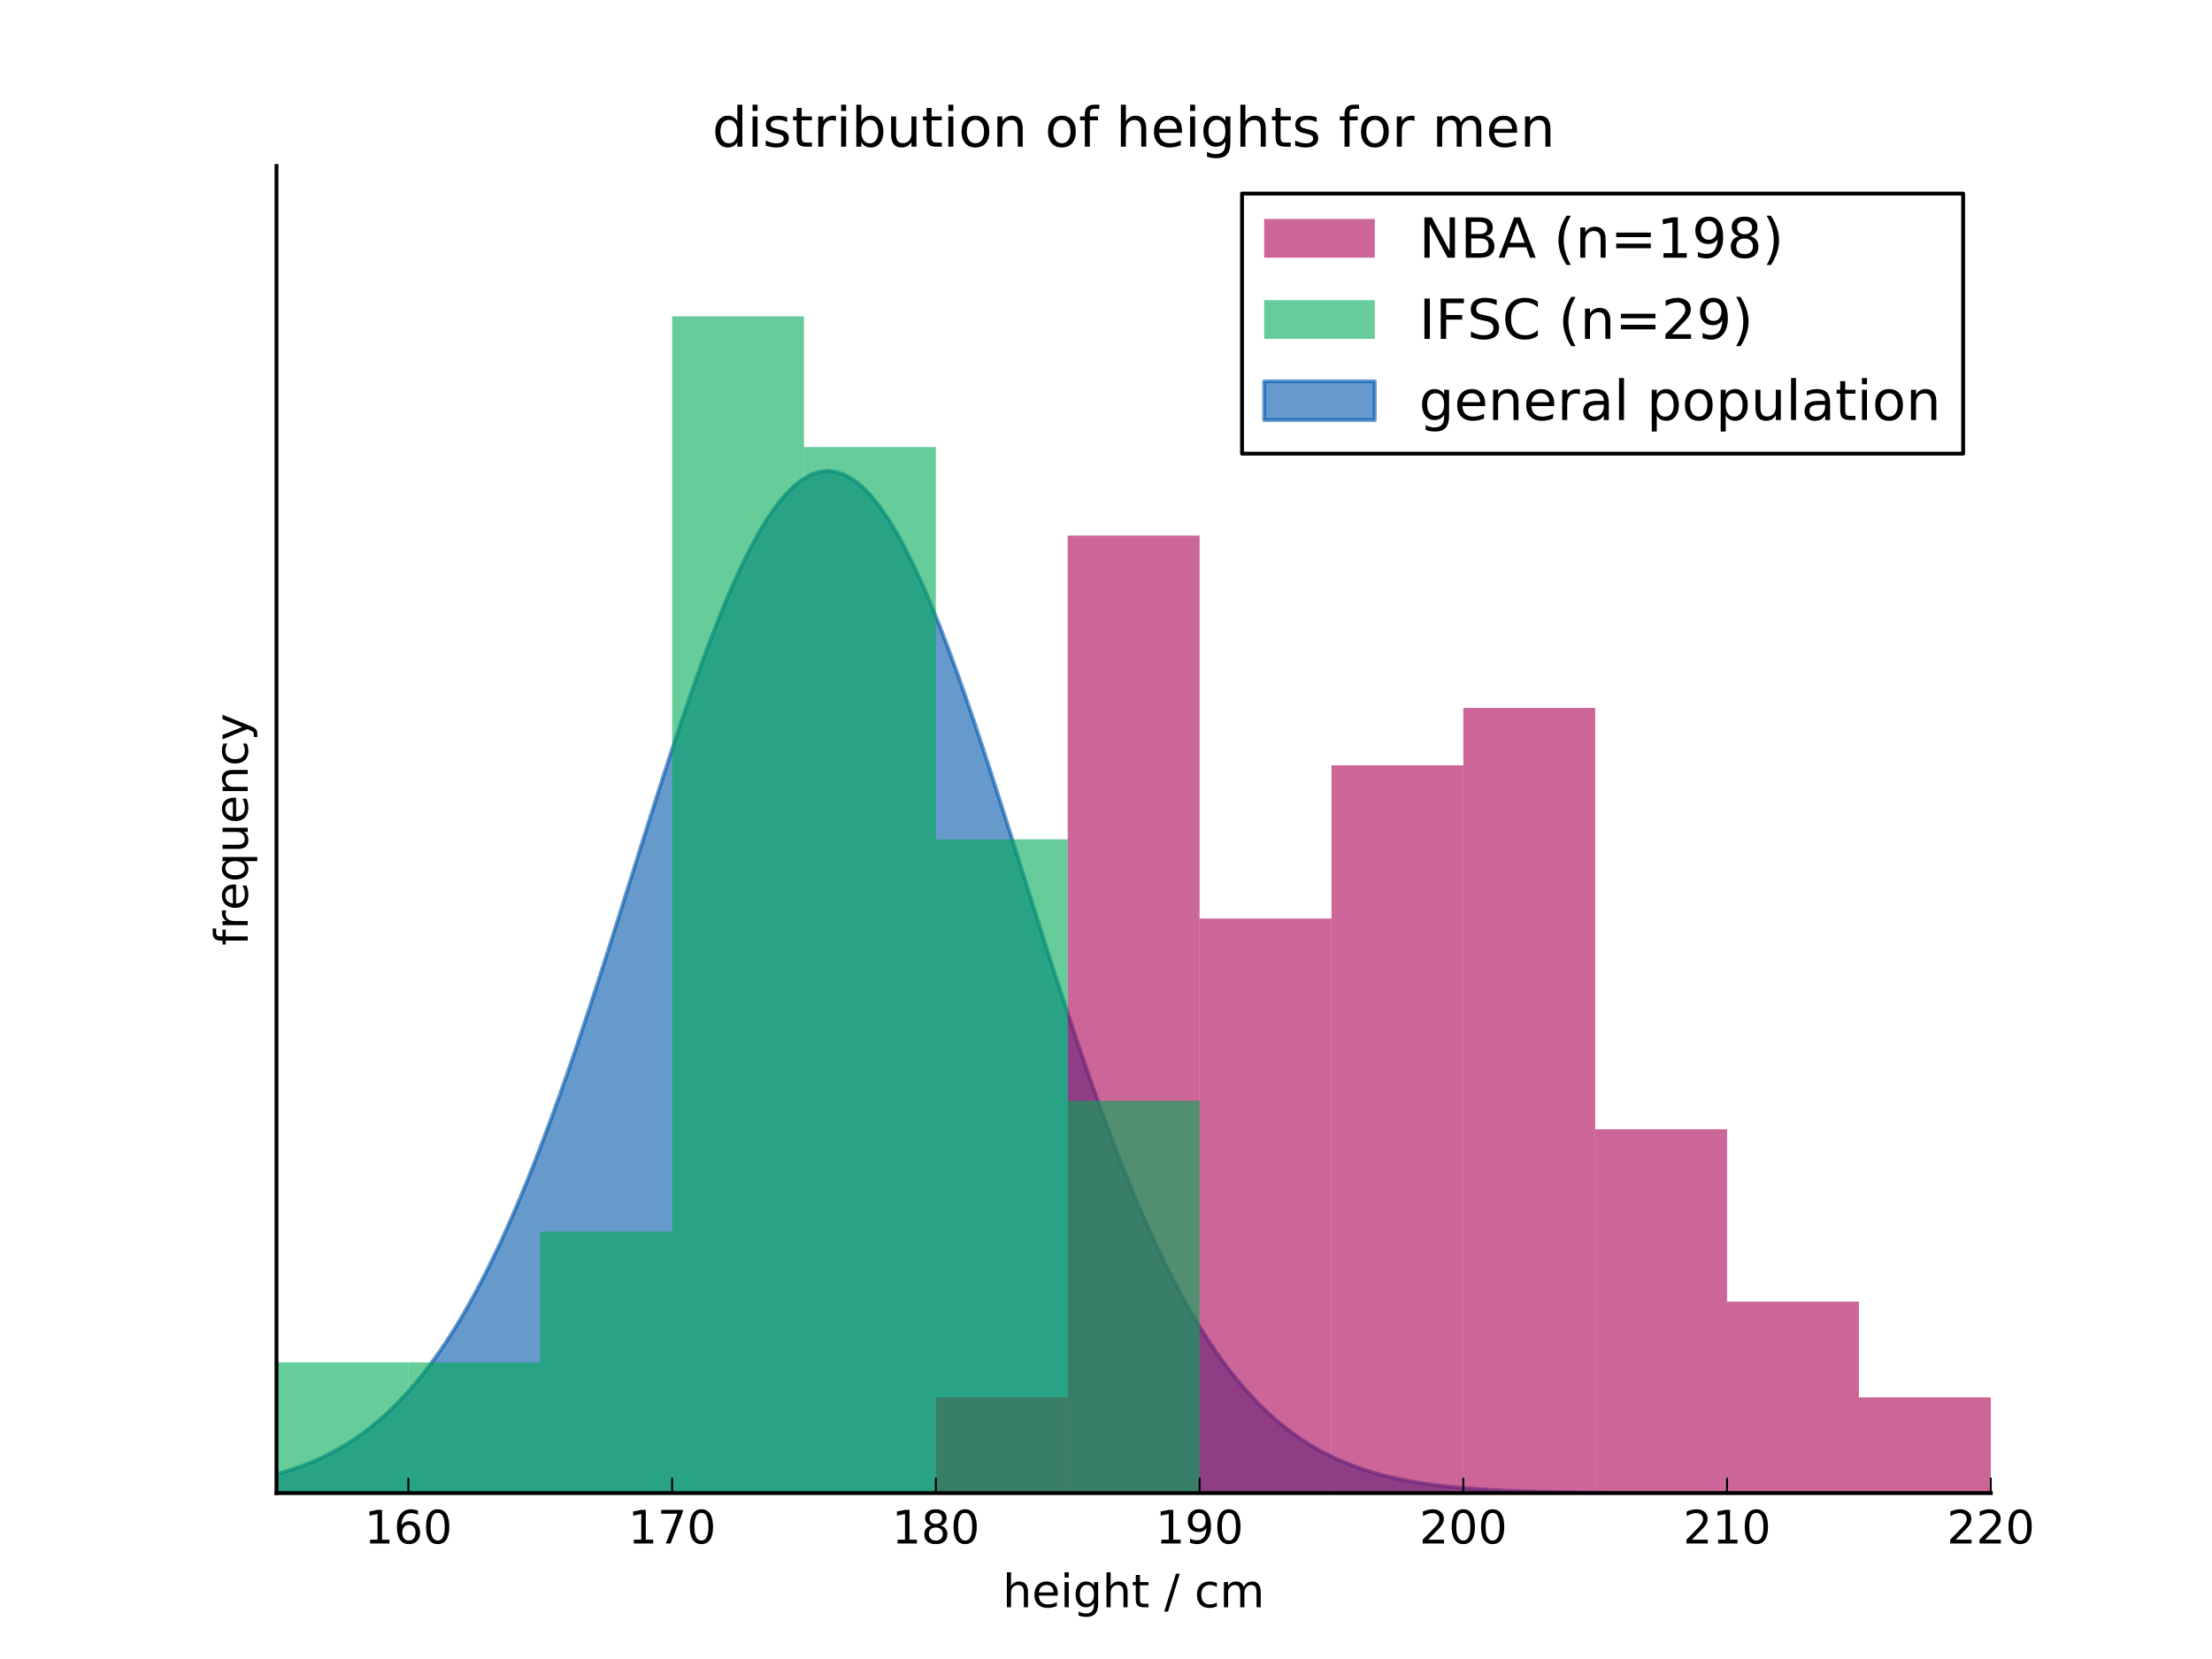
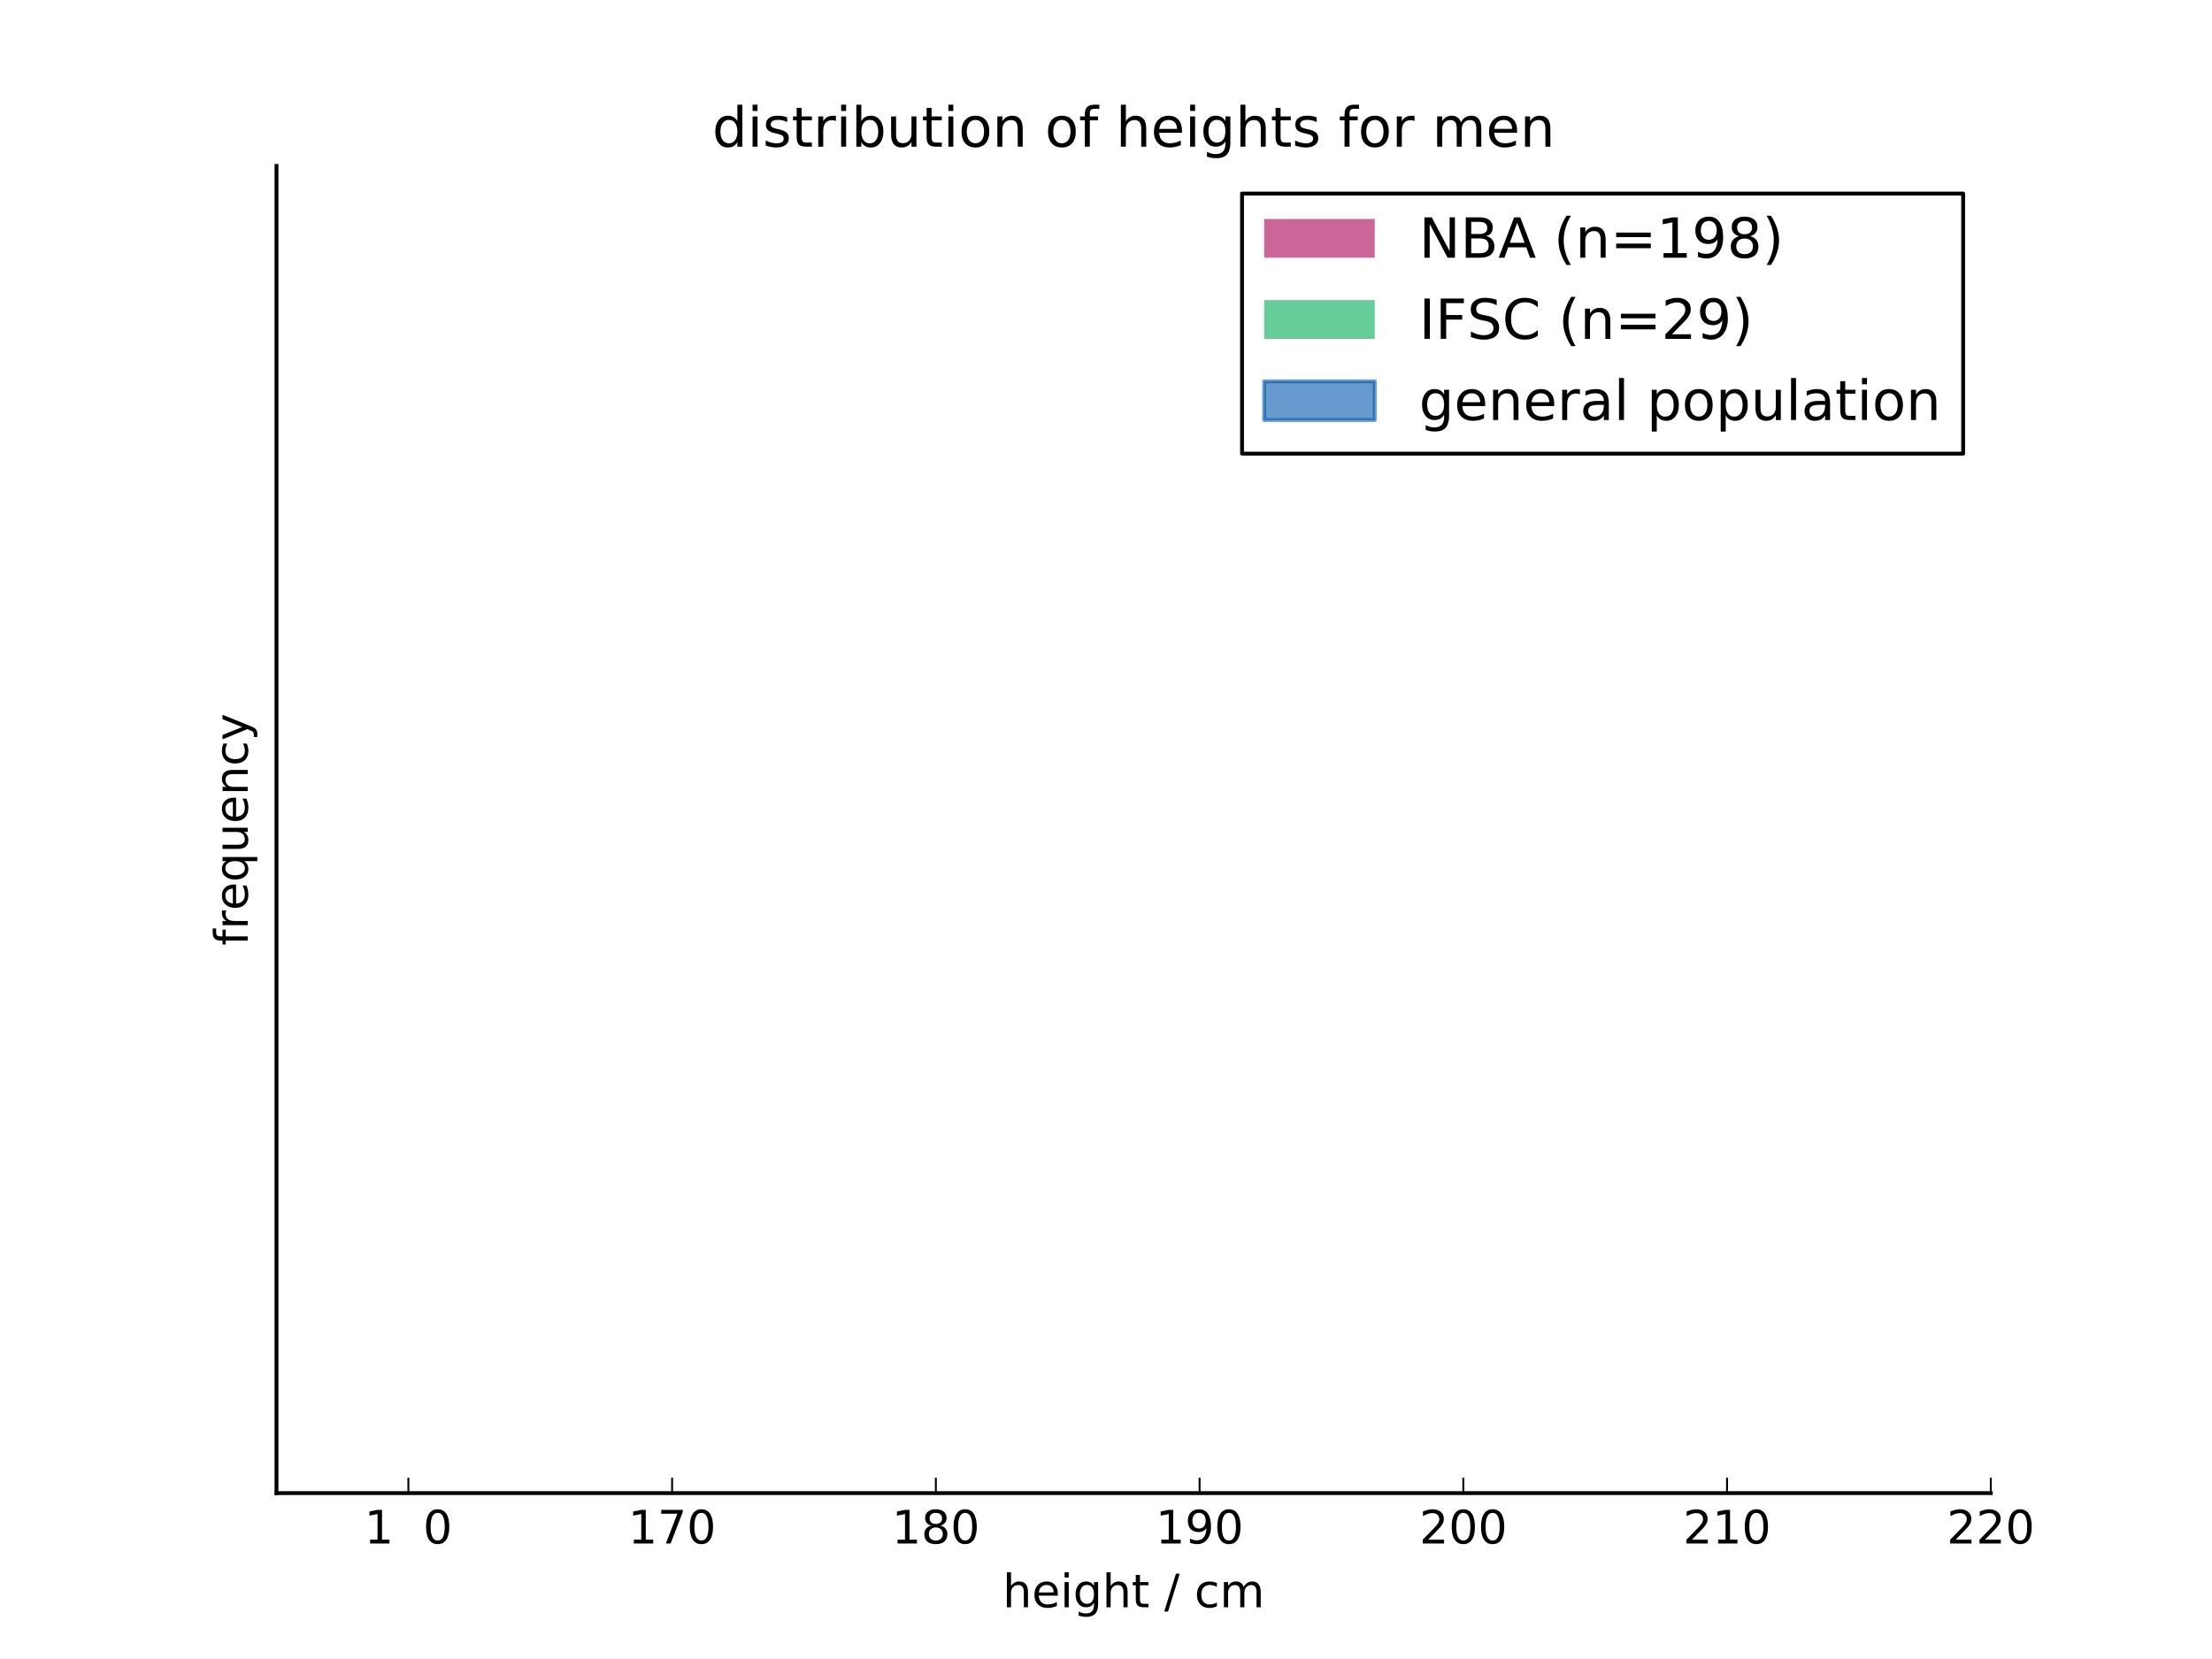
<svg xmlns="http://www.w3.org/2000/svg" xmlns:xlink="http://www.w3.org/1999/xlink" height="432pt" version="1.1" viewBox="0 0 576 432" width="576pt">
  <defs>
    <style type="text/css">
*{stroke-linecap:butt;stroke-linejoin:round;stroke-miterlimit:100000;}
  </style>
  </defs>
  <g id="figure_1">
    <g id="patch_1">
      <path d="M 0 432  L 576 432  L 576 0  L 0 0  z " style="fill:#ffffff;" />
    </g>
    <g id="axes_1">
      <g id="patch_2">
        <path d="M 72 388.8  L 518.4 388.8  L 518.4 43.2  L 72 43.2  z " style="fill:#ffffff;" />
      </g>
      <g id="PolyCollection_1">
        <defs>
          <path d="M 72 -43.2  L 72 -43.2  L 74.243 -43.2  L 76.486 -43.2  L 78.73 -43.2  L 80.973 -43.2  L 83.216 -43.2  L 85.459 -43.2  L 87.703 -43.2  L 89.946 -43.2  L 92.189 -43.2  L 94.432 -43.2  L 96.675 -43.2  L 98.919 -43.2  L 101.162 -43.2  L 103.405 -43.2  L 105.648 -43.2  L 107.891 -43.2  L 110.135 -43.2  L 112.378 -43.2  L 114.621 -43.2  L 116.864 -43.2  L 119.108 -43.2  L 121.351 -43.2  L 123.594 -43.2  L 125.837 -43.2  L 128.08 -43.2  L 130.324 -43.2  L 132.567 -43.2  L 134.81 -43.2  L 137.053 -43.2  L 139.296 -43.2  L 141.54 -43.2  L 143.783 -43.2  L 146.026 -43.2  L 148.269 -43.2  L 150.513 -43.2  L 152.756 -43.2  L 154.999 -43.2  L 157.242 -43.2  L 159.485 -43.2  L 161.729 -43.2  L 163.972 -43.2  L 166.215 -43.2  L 168.458 -43.2  L 170.702 -43.2  L 172.945 -43.2  L 175.188 -43.2  L 177.431 -43.2  L 179.674 -43.2  L 181.918 -43.2  L 184.161 -43.2  L 186.404 -43.2  L 188.647 -43.2  L 190.89 -43.2  L 193.134 -43.2  L 195.377 -43.2  L 197.62 -43.2  L 199.863 -43.2  L 202.107 -43.2  L 204.35 -43.2  L 206.593 -43.2  L 208.836 -43.2  L 211.079 -43.2  L 213.323 -43.2  L 215.566 -43.2  L 217.809 -43.2  L 220.052 -43.2  L 222.295 -43.2  L 224.539 -43.2  L 226.782 -43.2  L 229.025 -43.2  L 231.268 -43.2  L 233.512 -43.2  L 235.755 -43.2  L 237.998 -43.2  L 240.241 -43.2  L 242.484 -43.2  L 244.728 -43.2  L 246.971 -43.2  L 249.214 -43.2  L 251.457 -43.2  L 253.701 -43.2  L 255.944 -43.2  L 258.187 -43.2  L 260.43 -43.2  L 262.673 -43.2  L 264.917 -43.2  L 267.16 -43.2  L 269.403 -43.2  L 271.646 -43.2  L 273.889 -43.2  L 276.133 -43.2  L 278.376 -43.2  L 280.619 -43.2  L 282.862 -43.2  L 285.106 -43.2  L 287.349 -43.2  L 289.592 -43.2  L 291.835 -43.2  L 294.078 -43.2  L 296.322 -43.2  L 298.565 -43.2  L 300.808 -43.2  L 303.051 -43.2  L 305.294 -43.2  L 307.538 -43.2  L 309.781 -43.2  L 312.024 -43.2  L 314.267 -43.2  L 316.511 -43.2  L 318.754 -43.2  L 320.997 -43.2  L 323.24 -43.2  L 325.483 -43.2  L 327.727 -43.2  L 329.97 -43.2  L 332.213 -43.2  L 334.456 -43.2  L 336.699 -43.2  L 338.943 -43.2  L 341.186 -43.2  L 343.429 -43.2  L 345.672 -43.2  L 347.916 -43.2  L 350.159 -43.2  L 352.402 -43.2  L 354.645 -43.2  L 356.888 -43.2  L 359.132 -43.2  L 361.375 -43.2  L 363.618 -43.2  L 365.861 -43.2  L 368.105 -43.2  L 370.348 -43.2  L 372.591 -43.2  L 374.834 -43.2  L 377.077 -43.2  L 379.321 -43.2  L 381.564 -43.2  L 383.807 -43.2  L 386.05 -43.2  L 388.293 -43.2  L 390.537 -43.2  L 392.78 -43.2  L 395.023 -43.2  L 397.266 -43.2  L 399.51 -43.2  L 401.753 -43.2  L 403.996 -43.2  L 406.239 -43.2  L 408.482 -43.2  L 410.726 -43.2  L 412.969 -43.2  L 415.212 -43.2  L 417.455 -43.2  L 419.698 -43.2  L 421.942 -43.2  L 424.185 -43.2  L 426.428 -43.2  L 428.671 -43.2  L 430.915 -43.2  L 433.158 -43.2  L 435.401 -43.2  L 437.644 -43.2  L 439.887 -43.2  L 442.131 -43.2  L 444.374 -43.2  L 446.617 -43.2  L 448.86 -43.2  L 451.104 -43.2  L 453.347 -43.2  L 455.59 -43.2  L 457.833 -43.2  L 460.076 -43.2  L 462.32 -43.2  L 464.563 -43.2  L 466.806 -43.2  L 469.049 -43.2  L 471.292 -43.2  L 473.536 -43.2  L 475.779 -43.2  L 478.022 -43.2  L 480.265 -43.2  L 482.509 -43.2  L 484.752 -43.2  L 486.995 -43.2  L 489.238 -43.2  L 491.481 -43.2  L 493.725 -43.2  L 495.968 -43.2  L 498.211 -43.2  L 500.454 -43.2  L 502.697 -43.2  L 504.941 -43.2  L 507.184 -43.2  L 509.427 -43.2  L 511.67 -43.2  L 513.914 -43.2  L 516.157 -43.2  L 518.4 -43.2  L 518.4 -43.2  L 518.4 -43.2  L 516.157 -43.2  L 513.914 -43.2  L 511.67 -43.2  L 509.427 -43.2  L 507.184 -43.2  L 504.941 -43.2  L 502.697 -43.2  L 500.454 -43.2  L 498.211 -43.2  L 495.968 -43.2  L 493.725 -43.2  L 491.481 -43.2  L 489.238 -43.2  L 486.995 -43.2  L 484.752 -43.2  L 482.509 -43.2  L 480.265 -43.2  L 478.022 -43.2  L 475.779 -43.201  L 473.536 -43.201  L 471.292 -43.201  L 469.049 -43.201  L 466.806 -43.201  L 464.563 -43.202  L 462.32 -43.202  L 460.076 -43.202  L 457.833 -43.203  L 455.59 -43.204  L 453.347 -43.205  L 451.104 -43.206  L 448.86 -43.207  L 446.617 -43.209  L 444.374 -43.211  L 442.131 -43.213  L 439.887 -43.216  L 437.644 -43.219  L 435.401 -43.223  L 433.158 -43.228  L 430.915 -43.233  L 428.671 -43.24  L 426.428 -43.249  L 424.185 -43.258  L 421.942 -43.27  L 419.698 -43.283  L 417.455 -43.299  L 415.212 -43.318  L 412.969 -43.341  L 410.726 -43.367  L 408.482 -43.397  L 406.239 -43.433  L 403.996 -43.475  L 401.753 -43.523  L 399.51 -43.58  L 397.266 -43.645  L 395.023 -43.721  L 392.78 -43.808  L 390.537 -43.908  L 388.293 -44.024  L 386.05 -44.156  L 383.807 -44.308  L 381.564 -44.481  L 379.321 -44.678  L 377.077 -44.903  L 374.834 -45.157  L 372.591 -45.445  L 370.348 -45.771  L 368.105 -46.138  L 365.861 -46.551  L 363.618 -47.015  L 361.375 -47.534  L 359.132 -48.115  L 356.888 -48.762  L 354.645 -49.483  L 352.402 -50.283  L 350.159 -51.169  L 347.916 -52.149  L 345.672 -53.229  L 343.429 -54.418  L 341.186 -55.724  L 338.943 -57.155  L 336.699 -58.719  L 334.456 -60.424  L 332.213 -62.279  L 329.97 -64.294  L 327.727 -66.475  L 325.483 -68.832  L 323.24 -71.373  L 320.997 -74.106  L 318.754 -77.038  L 316.511 -80.175  L 314.267 -83.525  L 312.024 -87.093  L 309.781 -90.883  L 307.538 -94.9  L 305.294 -99.147  L 303.051 -103.624  L 300.808 -108.332  L 298.565 -113.271  L 296.322 -118.438  L 294.078 -123.828  L 291.835 -129.436  L 289.592 -135.254  L 287.349 -141.275  L 285.106 -147.485  L 282.862 -153.873  L 280.619 -160.423  L 278.376 -167.119  L 276.133 -173.944  L 273.889 -180.875  L 271.646 -187.891  L 269.403 -194.97  L 267.16 -202.084  L 264.917 -209.209  L 262.673 -216.315  L 260.43 -223.374  L 258.187 -230.356  L 255.944 -237.23  L 253.701 -243.965  L 251.457 -250.529  L 249.214 -256.892  L 246.971 -263.021  L 244.728 -268.885  L 242.484 -274.455  L 240.241 -279.701  L 237.998 -284.596  L 235.755 -289.112  L 233.512 -293.225  L 231.268 -296.912  L 229.025 -300.153  L 226.782 -302.928  L 224.539 -305.222  L 222.295 -307.022  L 220.052 -308.317  L 217.809 -309.101  L 215.566 -309.367  L 213.323 -309.115  L 211.079 -308.346  L 208.836 -307.065  L 206.593 -305.279  L 204.35 -302.998  L 202.107 -300.236  L 199.863 -297.008  L 197.62 -293.333  L 195.377 -289.232  L 193.134 -284.726  L 190.89 -279.842  L 188.647 -274.605  L 186.404 -269.043  L 184.161 -263.187  L 181.918 -257.065  L 179.674 -250.708  L 177.431 -244.149  L 175.188 -237.418  L 172.945 -230.548  L 170.702 -223.568  L 168.458 -216.511  L 166.215 -209.406  L 163.972 -202.282  L 161.729 -195.166  L 159.485 -188.087  L 157.242 -181.068  L 154.999 -174.134  L 152.756 -167.307  L 150.513 -160.607  L 148.269 -154.052  L 146.026 -147.659  L 143.783 -141.444  L 141.54 -135.419  L 139.296 -129.594  L 137.053 -123.98  L 134.81 -118.584  L 132.567 -113.411  L 130.324 -108.466  L 128.08 -103.751  L 125.837 -99.268  L 123.594 -95.015  L 121.351 -90.992  L 119.108 -87.195  L 116.864 -83.621  L 114.621 -80.265  L 112.378 -77.122  L 110.135 -74.185  L 107.891 -71.447  L 105.648 -68.9  L 103.405 -66.538  L 101.162 -64.352  L 98.919 -62.333  L 96.675 -60.473  L 94.432 -58.764  L 92.189 -57.196  L 89.946 -55.762  L 87.703 -54.453  L 85.459 -53.261  L 83.216 -52.177  L 80.973 -51.195  L 78.73 -50.306  L 76.486 -49.504  L 74.243 -48.781  L 72 -48.132  z " id="md09172ba80" style="stroke:#0055aa;stroke-opacity:0.6;" />
        </defs>
        <g clip-path="url(#p64879e3f34)">
          <use style="fill:#0055aa;fill-opacity:0.6;stroke:#0055aa;stroke-opacity:0.6;" x="0.0" xlink:href="#md09172ba80" y="432.0" />
        </g>
      </g>
      <g id="patch_3">
        <path clip-path="url(#p64879e3f34)" d="M 72 388.8  L 106.338 388.8  L 106.338 388.8  L 72 388.8  z " style="fill:#aa0055;opacity:0.6;" />
      </g>
      <g id="patch_4">
        <path clip-path="url(#p64879e3f34)" d="M 106.338 388.8  L 140.677 388.8  L 140.677 388.8  L 106.338 388.8  z " style="fill:#aa0055;opacity:0.6;" />
      </g>
      <g id="patch_5">
        <path clip-path="url(#p64879e3f34)" d="M 140.677 388.8  L 175.015 388.8  L 175.015 388.8  L 140.677 388.8  z " style="fill:#aa0055;opacity:0.6;" />
      </g>
      <g id="patch_6">
        <path clip-path="url(#p64879e3f34)" d="M 175.015 388.8  L 209.354 388.8  L 209.354 388.8  L 175.015 388.8  z " style="fill:#aa0055;opacity:0.6;" />
      </g>
      <g id="patch_7">
        <path clip-path="url(#p64879e3f34)" d="M 209.354 388.8  L 243.692 388.8  L 243.692 388.8  L 209.354 388.8  z " style="fill:#aa0055;opacity:0.6;" />
      </g>
      <g id="patch_8">
        <path clip-path="url(#p64879e3f34)" d="M 243.692 388.8  L 278.031 388.8  L 278.031 363.865  L 243.692 363.865  z " style="fill:#aa0055;opacity:0.6;" />
      </g>
      <g id="patch_9">
        <path clip-path="url(#p64879e3f34)" d="M 278.031 388.8  L 312.369 388.8  L 312.369 139.449  L 278.031 139.449  z " style="fill:#aa0055;opacity:0.6;" />
      </g>
      <g id="patch_10">
        <path clip-path="url(#p64879e3f34)" d="M 312.369 388.8  L 346.708 388.8  L 346.708 239.19  L 312.369 239.19  z " style="fill:#aa0055;opacity:0.6;" />
      </g>
      <g id="patch_11">
        <path clip-path="url(#p64879e3f34)" d="M 346.708 388.8  L 381.046 388.8  L 381.046 199.294  L 346.708 199.294  z " style="fill:#aa0055;opacity:0.6;" />
      </g>
      <g id="patch_12">
        <path clip-path="url(#p64879e3f34)" d="M 381.046 388.8  L 415.385 388.8  L 415.385 184.332  L 381.046 184.332  z " style="fill:#aa0055;opacity:0.6;" />
      </g>
      <g id="patch_13">
        <path clip-path="url(#p64879e3f34)" d="M 415.385 388.8  L 449.723 388.8  L 449.723 294.047  L 415.385 294.047  z " style="fill:#aa0055;opacity:0.6;" />
      </g>
      <g id="patch_14">
-         <path clip-path="url(#p64879e3f34)" d="M 449.723 388.8  L 484.062 388.8  L 484.062 338.93  L 449.723 338.93  z " style="fill:#aa0055;opacity:0.6;" />
-       </g>
+         </g>
      <g id="patch_15">
        <path clip-path="url(#p64879e3f34)" d="M 484.062 388.8  L 518.4 388.8  L 518.4 363.865  L 484.062 363.865  z " style="fill:#aa0055;opacity:0.6;" />
      </g>
      <g id="patch_16">
        <path clip-path="url(#p64879e3f34)" d="M 72 388.8  L 106.338 388.8  L 106.338 354.751  L 72 354.751  z " style="fill:#00aa55;opacity:0.6;" />
      </g>
      <g id="patch_17">
        <path clip-path="url(#p64879e3f34)" d="M 106.338 388.8  L 140.677 388.8  L 140.677 354.751  L 106.338 354.751  z " style="fill:#00aa55;opacity:0.6;" />
      </g>
      <g id="patch_18">
        <path clip-path="url(#p64879e3f34)" d="M 140.677 388.8  L 175.015 388.8  L 175.015 320.701  L 140.677 320.701  z " style="fill:#00aa55;opacity:0.6;" />
      </g>
      <g id="patch_19">
        <path clip-path="url(#p64879e3f34)" d="M 175.015 388.8  L 209.354 388.8  L 209.354 82.357  L 175.015 82.357  z " style="fill:#00aa55;opacity:0.6;" />
      </g>
      <g id="patch_20">
        <path clip-path="url(#p64879e3f34)" d="M 209.354 388.8  L 243.692 388.8  L 243.692 116.406  L 209.354 116.406  z " style="fill:#00aa55;opacity:0.6;" />
      </g>
      <g id="patch_21">
        <path clip-path="url(#p64879e3f34)" d="M 243.692 388.8  L 278.031 388.8  L 278.031 218.554  L 243.692 218.554  z " style="fill:#00aa55;opacity:0.6;" />
      </g>
      <g id="patch_22">
        <path clip-path="url(#p64879e3f34)" d="M 278.031 388.8  L 312.369 388.8  L 312.369 286.652  L 278.031 286.652  z " style="fill:#00aa55;opacity:0.6;" />
      </g>
      <g id="patch_23">
        <path clip-path="url(#p64879e3f34)" d="M 312.369 388.8  L 346.708 388.8  L 346.708 388.8  L 312.369 388.8  z " style="fill:#00aa55;opacity:0.6;" />
      </g>
      <g id="patch_24">
        <path clip-path="url(#p64879e3f34)" d="M 346.708 388.8  L 381.046 388.8  L 381.046 388.8  L 346.708 388.8  z " style="fill:#00aa55;opacity:0.6;" />
      </g>
      <g id="patch_25">
        <path clip-path="url(#p64879e3f34)" d="M 381.046 388.8  L 415.385 388.8  L 415.385 388.8  L 381.046 388.8  z " style="fill:#00aa55;opacity:0.6;" />
      </g>
      <g id="patch_26">
        <path clip-path="url(#p64879e3f34)" d="M 415.385 388.8  L 449.723 388.8  L 449.723 388.8  L 415.385 388.8  z " style="fill:#00aa55;opacity:0.6;" />
      </g>
      <g id="patch_27">
        <path clip-path="url(#p64879e3f34)" d="M 449.723 388.8  L 484.062 388.8  L 484.062 388.8  L 449.723 388.8  z " style="fill:#00aa55;opacity:0.6;" />
      </g>
      <g id="patch_28">
        <path clip-path="url(#p64879e3f34)" d="M 484.062 388.8  L 518.4 388.8  L 518.4 388.8  L 484.062 388.8  z " style="fill:#00aa55;opacity:0.6;" />
      </g>
      <g id="patch_29">
-         <path d="M 72 43.2  L 518.4 43.2  " style="fill:none;" />
-       </g>
+         </g>
      <g id="patch_30">
        <path d="M 518.4 388.8  L 518.4 43.2  " style="fill:none;" />
      </g>
      <g id="patch_31">
        <path d="M 72 388.8  L 518.4 388.8  " style="fill:none;stroke:#000000;stroke-linecap:square;stroke-linejoin:miter;" />
      </g>
      <g id="patch_32">
        <path d="M 72 388.8  L 72 43.2  " style="fill:none;stroke:#000000;stroke-linecap:square;stroke-linejoin:miter;" />
      </g>
      <g id="matplotlib.axis_1">
        <g id="xtick_1">
          <g id="line2d_1">
            <defs>
              <path d="M 0 0  L 0 -4  " id="m2d9675853e" style="stroke:#000000;stroke-width:0.5;" />
            </defs>
            <g>
              <use style="stroke:#000000;stroke-width:0.5;" x="106.338" xlink:href="#m2d9675853e" y="388.8" />
            </g>
          </g>
          <g id="text_1">
            <defs>
              <path d="M 31.781 66.406  Q 24.172 66.406 20.328 58.906  Q 16.5 51.422 16.5 36.375  Q 16.5 21.391 20.328 13.891  Q 24.172 6.391 31.781 6.391  Q 39.453 6.391 43.281 13.891  Q 47.125 21.391 47.125 36.375  Q 47.125 51.422 43.281 58.906  Q 39.453 66.406 31.781 66.406  M 31.781 74.219  Q 44.047 74.219 50.516 64.516  Q 56.984 54.828 56.984 36.375  Q 56.984 17.969 50.516 8.266  Q 44.047 -1.422 31.781 -1.422  Q 19.531 -1.422 13.062 8.266  Q 6.594 17.969 6.594 36.375  Q 6.594 54.828 13.062 64.516  Q 19.531 74.219 31.781 74.219  " id="BitstreamVeraSans-Roman-30" />
              <path d="M 12.406 8.297  L 28.516 8.297  L 28.516 63.922  L 10.984 60.406  L 10.984 69.391  L 28.422 72.906  L 38.281 72.906  L 38.281 8.297  L 54.391 8.297  L 54.391 0  L 12.406 0  z " id="BitstreamVeraSans-Roman-31" />
-               <path d="M 33.016 40.375  Q 26.375 40.375 22.484 35.828  Q 18.609 31.297 18.609 23.391  Q 18.609 15.531 22.484 10.953  Q 26.375 6.391 33.016 6.391  Q 39.656 6.391 43.531 10.953  Q 47.406 15.531 47.406 23.391  Q 47.406 31.297 43.531 35.828  Q 39.656 40.375 33.016 40.375  M 52.594 71.297  L 52.594 62.312  Q 48.875 64.062 45.094 64.984  Q 41.312 65.922 37.594 65.922  Q 27.828 65.922 22.672 59.328  Q 17.531 52.734 16.797 39.406  Q 19.672 43.656 24.016 45.922  Q 28.375 48.188 33.594 48.188  Q 44.578 48.188 50.953 41.516  Q 57.328 34.859 57.328 23.391  Q 57.328 12.156 50.688 5.359  Q 44.047 -1.422 33.016 -1.422  Q 20.359 -1.422 13.672 8.266  Q 6.984 17.969 6.984 36.375  Q 6.984 53.656 15.188 63.938  Q 23.391 74.219 37.203 74.219  Q 40.922 74.219 44.703 73.484  Q 48.484 72.75 52.594 71.297  " id="BitstreamVeraSans-Roman-36" />
            </defs>
            <g transform="translate(94.886 401.918)scale(0.12 -0.12)">
              <use xlink:href="#BitstreamVeraSans-Roman-31" />
              <use x="63.623" xlink:href="#BitstreamVeraSans-Roman-36" />
              <use x="127.246" xlink:href="#BitstreamVeraSans-Roman-30" />
            </g>
          </g>
        </g>
        <g id="xtick_2">
          <g id="line2d_2">
            <g>
              <use style="stroke:#000000;stroke-width:0.5;" x="175.015" xlink:href="#m2d9675853e" y="388.8" />
            </g>
          </g>
          <g id="text_2">
            <defs>
              <path d="M 8.203 72.906  L 55.078 72.906  L 55.078 68.703  L 28.609 0  L 18.312 0  L 43.219 64.594  L 8.203 64.594  z " id="BitstreamVeraSans-Roman-37" />
            </defs>
            <g transform="translate(163.563 401.918)scale(0.12 -0.12)">
              <use xlink:href="#BitstreamVeraSans-Roman-31" />
              <use x="63.623" xlink:href="#BitstreamVeraSans-Roman-37" />
              <use x="127.246" xlink:href="#BitstreamVeraSans-Roman-30" />
            </g>
          </g>
        </g>
        <g id="xtick_3">
          <g id="line2d_3">
            <g>
              <use style="stroke:#000000;stroke-width:0.5;" x="243.692" xlink:href="#m2d9675853e" y="388.8" />
            </g>
          </g>
          <g id="text_3">
            <defs>
              <path d="M 31.781 34.625  Q 24.75 34.625 20.719 30.859  Q 16.703 27.094 16.703 20.516  Q 16.703 13.922 20.719 10.156  Q 24.75 6.391 31.781 6.391  Q 38.812 6.391 42.859 10.172  Q 46.922 13.969 46.922 20.516  Q 46.922 27.094 42.891 30.859  Q 38.875 34.625 31.781 34.625  M 21.922 38.812  Q 15.578 40.375 12.031 44.719  Q 8.5 49.078 8.5 55.328  Q 8.5 64.062 14.719 69.141  Q 20.953 74.219 31.781 74.219  Q 42.672 74.219 48.875 69.141  Q 55.078 64.062 55.078 55.328  Q 55.078 49.078 51.531 44.719  Q 48 40.375 41.703 38.812  Q 48.828 37.156 52.797 32.312  Q 56.781 27.484 56.781 20.516  Q 56.781 9.906 50.312 4.234  Q 43.844 -1.422 31.781 -1.422  Q 19.734 -1.422 13.25 4.234  Q 6.781 9.906 6.781 20.516  Q 6.781 27.484 10.781 32.312  Q 14.797 37.156 21.922 38.812  M 18.312 54.391  Q 18.312 48.734 21.844 45.562  Q 25.391 42.391 31.781 42.391  Q 38.141 42.391 41.719 45.562  Q 45.312 48.734 45.312 54.391  Q 45.312 60.062 41.719 63.234  Q 38.141 66.406 31.781 66.406  Q 25.391 66.406 21.844 63.234  Q 18.312 60.062 18.312 54.391  " id="BitstreamVeraSans-Roman-38" />
            </defs>
            <g transform="translate(232.24 401.918)scale(0.12 -0.12)">
              <use xlink:href="#BitstreamVeraSans-Roman-31" />
              <use x="63.623" xlink:href="#BitstreamVeraSans-Roman-38" />
              <use x="127.246" xlink:href="#BitstreamVeraSans-Roman-30" />
            </g>
          </g>
        </g>
        <g id="xtick_4">
          <g id="line2d_4">
            <g>
              <use style="stroke:#000000;stroke-width:0.5;" x="312.369" xlink:href="#m2d9675853e" y="388.8" />
            </g>
          </g>
          <g id="text_4">
            <defs>
              <path d="M 10.984 1.516  L 10.984 10.5  Q 14.703 8.734 18.5 7.812  Q 22.312 6.891 25.984 6.891  Q 35.75 6.891 40.891 13.453  Q 46.047 20.016 46.781 33.406  Q 43.953 29.203 39.594 26.953  Q 35.25 24.703 29.984 24.703  Q 19.047 24.703 12.672 31.312  Q 6.297 37.938 6.297 49.422  Q 6.297 60.641 12.938 67.422  Q 19.578 74.219 30.609 74.219  Q 43.266 74.219 49.922 64.516  Q 56.594 54.828 56.594 36.375  Q 56.594 19.141 48.406 8.859  Q 40.234 -1.422 26.422 -1.422  Q 22.703 -1.422 18.891 -0.688  Q 15.094 0.047 10.984 1.516  M 30.609 32.422  Q 37.25 32.422 41.125 36.953  Q 45.016 41.5 45.016 49.422  Q 45.016 57.281 41.125 61.844  Q 37.25 66.406 30.609 66.406  Q 23.969 66.406 20.094 61.844  Q 16.219 57.281 16.219 49.422  Q 16.219 41.5 20.094 36.953  Q 23.969 32.422 30.609 32.422  " id="BitstreamVeraSans-Roman-39" />
            </defs>
            <g transform="translate(300.917 401.918)scale(0.12 -0.12)">
              <use xlink:href="#BitstreamVeraSans-Roman-31" />
              <use x="63.623" xlink:href="#BitstreamVeraSans-Roman-39" />
              <use x="127.246" xlink:href="#BitstreamVeraSans-Roman-30" />
            </g>
          </g>
        </g>
        <g id="xtick_5">
          <g id="line2d_5">
            <g>
              <use style="stroke:#000000;stroke-width:0.5;" x="381.046" xlink:href="#m2d9675853e" y="388.8" />
            </g>
          </g>
          <g id="text_5">
            <defs>
              <path d="M 19.188 8.297  L 53.609 8.297  L 53.609 0  L 7.328 0  L 7.328 8.297  Q 12.938 14.109 22.625 23.891  Q 32.328 33.688 34.812 36.531  Q 39.547 41.844 41.422 45.531  Q 43.312 49.219 43.312 52.781  Q 43.312 58.594 39.234 62.25  Q 35.156 65.922 28.609 65.922  Q 23.969 65.922 18.812 64.312  Q 13.672 62.703 7.812 59.422  L 7.812 69.391  Q 13.766 71.781 18.938 73  Q 24.125 74.219 28.422 74.219  Q 39.75 74.219 46.484 68.547  Q 53.219 62.891 53.219 53.422  Q 53.219 48.922 51.531 44.891  Q 49.859 40.875 45.406 35.406  Q 44.188 33.984 37.641 27.219  Q 31.109 20.453 19.188 8.297  " id="BitstreamVeraSans-Roman-32" />
            </defs>
            <g transform="translate(369.594 401.918)scale(0.12 -0.12)">
              <use xlink:href="#BitstreamVeraSans-Roman-32" />
              <use x="63.623" xlink:href="#BitstreamVeraSans-Roman-30" />
              <use x="127.246" xlink:href="#BitstreamVeraSans-Roman-30" />
            </g>
          </g>
        </g>
        <g id="xtick_6">
          <g id="line2d_6">
            <g>
              <use style="stroke:#000000;stroke-width:0.5;" x="449.723" xlink:href="#m2d9675853e" y="388.8" />
            </g>
          </g>
          <g id="text_6">
            <g transform="translate(438.271 401.918)scale(0.12 -0.12)">
              <use xlink:href="#BitstreamVeraSans-Roman-32" />
              <use x="63.623" xlink:href="#BitstreamVeraSans-Roman-31" />
              <use x="127.246" xlink:href="#BitstreamVeraSans-Roman-30" />
            </g>
          </g>
        </g>
        <g id="xtick_7">
          <g id="line2d_7">
            <g>
              <use style="stroke:#000000;stroke-width:0.5;" x="518.4" xlink:href="#m2d9675853e" y="388.8" />
            </g>
          </g>
          <g id="text_7">
            <g transform="translate(506.948 401.918)scale(0.12 -0.12)">
              <use xlink:href="#BitstreamVeraSans-Roman-32" />
              <use x="63.623" xlink:href="#BitstreamVeraSans-Roman-32" />
              <use x="127.246" xlink:href="#BitstreamVeraSans-Roman-30" />
            </g>
          </g>
        </g>
        <g id="text_8">
          <defs>
            <path id="BitstreamVeraSans-Roman-20" />
            <path d="M 52 44.188  Q 55.375 50.25 60.062 53.125  Q 64.75 56 71.094 56  Q 79.641 56 84.281 50.016  Q 88.922 44.047 88.922 33.016  L 88.922 0  L 79.891 0  L 79.891 32.719  Q 79.891 40.578 77.094 44.375  Q 74.312 48.188 68.609 48.188  Q 61.625 48.188 57.562 43.547  Q 53.516 38.922 53.516 30.906  L 53.516 0  L 44.484 0  L 44.484 32.719  Q 44.484 40.625 41.703 44.406  Q 38.922 48.188 33.109 48.188  Q 26.219 48.188 22.156 43.531  Q 18.109 38.875 18.109 30.906  L 18.109 0  L 9.078 0  L 9.078 54.688  L 18.109 54.688  L 18.109 46.188  Q 21.188 51.219 25.484 53.609  Q 29.781 56 35.688 56  Q 41.656 56 45.828 52.969  Q 50 49.953 52 44.188  " id="BitstreamVeraSans-Roman-6d" />
            <path d="M 9.422 54.688  L 18.406 54.688  L 18.406 0  L 9.422 0  z M 9.422 75.984  L 18.406 75.984  L 18.406 64.594  L 9.422 64.594  z " id="BitstreamVeraSans-Roman-69" />
            <path d="M 54.891 33.016  L 54.891 0  L 45.906 0  L 45.906 32.719  Q 45.906 40.484 42.875 44.328  Q 39.844 48.188 33.797 48.188  Q 26.516 48.188 22.312 43.547  Q 18.109 38.922 18.109 30.906  L 18.109 0  L 9.078 0  L 9.078 75.984  L 18.109 75.984  L 18.109 46.188  Q 21.344 51.125 25.703 53.562  Q 30.078 56 35.797 56  Q 45.219 56 50.047 50.172  Q 54.891 44.344 54.891 33.016  " id="BitstreamVeraSans-Roman-68" />
            <path d="M 25.391 72.906  L 33.688 72.906  L 8.297 -9.281  L 0 -9.281  z " id="BitstreamVeraSans-Roman-2f" />
            <path d="M 56.203 29.594  L 56.203 25.203  L 14.891 25.203  Q 15.484 15.922 20.484 11.062  Q 25.484 6.203 34.422 6.203  Q 39.594 6.203 44.453 7.469  Q 49.312 8.734 54.109 11.281  L 54.109 2.781  Q 49.266 0.734 44.188 -0.344  Q 39.109 -1.422 33.891 -1.422  Q 20.797 -1.422 13.156 6.188  Q 5.516 13.812 5.516 26.812  Q 5.516 40.234 12.766 48.109  Q 20.016 56 32.328 56  Q 43.359 56 49.781 48.891  Q 56.203 41.797 56.203 29.594  M 47.219 32.234  Q 47.125 39.594 43.094 43.984  Q 39.062 48.391 32.422 48.391  Q 24.906 48.391 20.391 44.141  Q 15.875 39.891 15.188 32.172  z " id="BitstreamVeraSans-Roman-65" />
            <path d="M 18.312 70.219  L 18.312 54.688  L 36.812 54.688  L 36.812 47.703  L 18.312 47.703  L 18.312 18.016  Q 18.312 11.328 20.141 9.422  Q 21.969 7.516 27.594 7.516  L 36.812 7.516  L 36.812 0  L 27.594 0  Q 17.188 0 13.234 3.875  Q 9.281 7.766 9.281 18.016  L 9.281 47.703  L 2.688 47.703  L 2.688 54.688  L 9.281 54.688  L 9.281 70.219  z " id="BitstreamVeraSans-Roman-74" />
            <path d="M 45.406 27.984  Q 45.406 37.75 41.375 43.109  Q 37.359 48.484 30.078 48.484  Q 22.859 48.484 18.828 43.109  Q 14.797 37.75 14.797 27.984  Q 14.797 18.266 18.828 12.891  Q 22.859 7.516 30.078 7.516  Q 37.359 7.516 41.375 12.891  Q 45.406 18.266 45.406 27.984  M 54.391 6.781  Q 54.391 -7.172 48.188 -13.984  Q 42 -20.797 29.203 -20.797  Q 24.469 -20.797 20.266 -20.094  Q 16.062 -19.391 12.109 -17.922  L 12.109 -9.188  Q 16.062 -11.328 19.922 -12.344  Q 23.781 -13.375 27.781 -13.375  Q 36.625 -13.375 41.016 -8.766  Q 45.406 -4.156 45.406 5.172  L 45.406 9.625  Q 42.625 4.781 38.281 2.391  Q 33.938 0 27.875 0  Q 17.828 0 11.672 7.656  Q 5.516 15.328 5.516 27.984  Q 5.516 40.672 11.672 48.328  Q 17.828 56 27.875 56  Q 33.938 56 38.281 53.609  Q 42.625 51.219 45.406 46.391  L 45.406 54.688  L 54.391 54.688  z " id="BitstreamVeraSans-Roman-67" />
            <path d="M 48.781 52.594  L 48.781 44.188  Q 44.969 46.297 41.141 47.344  Q 37.312 48.391 33.406 48.391  Q 24.656 48.391 19.812 42.844  Q 14.984 37.312 14.984 27.297  Q 14.984 17.281 19.812 11.734  Q 24.656 6.203 33.406 6.203  Q 37.312 6.203 41.141 7.25  Q 44.969 8.297 48.781 10.406  L 48.781 2.094  Q 45.016 0.344 40.984 -0.531  Q 36.969 -1.422 32.422 -1.422  Q 20.062 -1.422 12.781 6.344  Q 5.516 14.109 5.516 27.297  Q 5.516 40.672 12.859 48.328  Q 20.219 56 33.016 56  Q 37.156 56 41.109 55.141  Q 45.062 54.297 48.781 52.594  " id="BitstreamVeraSans-Roman-63" />
          </defs>
          <g transform="translate(261.097 418.532)scale(0.12 -0.12)">
            <use xlink:href="#BitstreamVeraSans-Roman-68" />
            <use x="63.379" xlink:href="#BitstreamVeraSans-Roman-65" />
            <use x="124.902" xlink:href="#BitstreamVeraSans-Roman-69" />
            <use x="152.686" xlink:href="#BitstreamVeraSans-Roman-67" />
            <use x="216.162" xlink:href="#BitstreamVeraSans-Roman-68" />
            <use x="279.541" xlink:href="#BitstreamVeraSans-Roman-74" />
            <use x="318.75" xlink:href="#BitstreamVeraSans-Roman-20" />
            <use x="350.537" xlink:href="#BitstreamVeraSans-Roman-2f" />
            <use x="384.229" xlink:href="#BitstreamVeraSans-Roman-20" />
            <use x="416.016" xlink:href="#BitstreamVeraSans-Roman-63" />
            <use x="470.996" xlink:href="#BitstreamVeraSans-Roman-6d" />
          </g>
        </g>
      </g>
      <g id="matplotlib.axis_2">
        <g id="text_9">
          <defs>
            <path d="M 37.109 75.984  L 37.109 68.5  L 28.516 68.5  Q 23.688 68.5 21.797 66.547  Q 19.922 64.594 19.922 59.516  L 19.922 54.688  L 34.719 54.688  L 34.719 47.703  L 19.922 47.703  L 19.922 0  L 10.891 0  L 10.891 47.703  L 2.297 47.703  L 2.297 54.688  L 10.891 54.688  L 10.891 58.5  Q 10.891 67.625 15.141 71.797  Q 19.391 75.984 28.609 75.984  z " id="BitstreamVeraSans-Roman-66" />
            <path d="M 54.891 33.016  L 54.891 0  L 45.906 0  L 45.906 32.719  Q 45.906 40.484 42.875 44.328  Q 39.844 48.188 33.797 48.188  Q 26.516 48.188 22.312 43.547  Q 18.109 38.922 18.109 30.906  L 18.109 0  L 9.078 0  L 9.078 54.688  L 18.109 54.688  L 18.109 46.188  Q 21.344 51.125 25.703 53.562  Q 30.078 56 35.797 56  Q 45.219 56 50.047 50.172  Q 54.891 44.344 54.891 33.016  " id="BitstreamVeraSans-Roman-6e" />
            <path d="M 32.172 -5.078  Q 28.375 -14.844 24.75 -17.812  Q 21.141 -20.797 15.094 -20.797  L 7.906 -20.797  L 7.906 -13.281  L 13.188 -13.281  Q 16.891 -13.281 18.938 -11.516  Q 21 -9.766 23.484 -3.219  L 25.094 0.875  L 2.984 54.688  L 12.5 54.688  L 29.594 11.922  L 46.688 54.688  L 56.203 54.688  z " id="BitstreamVeraSans-Roman-79" />
            <path d="M 8.5 21.578  L 8.5 54.688  L 17.484 54.688  L 17.484 21.922  Q 17.484 14.156 20.5 10.266  Q 23.531 6.391 29.594 6.391  Q 36.859 6.391 41.078 11.031  Q 45.312 15.672 45.312 23.688  L 45.312 54.688  L 54.297 54.688  L 54.297 0  L 45.312 0  L 45.312 8.406  Q 42.047 3.422 37.719 1  Q 33.406 -1.422 27.688 -1.422  Q 18.266 -1.422 13.375 4.438  Q 8.5 10.297 8.5 21.578  " id="BitstreamVeraSans-Roman-75" />
            <path d="M 41.109 46.297  Q 39.594 47.172 37.812 47.578  Q 36.031 48 33.891 48  Q 26.266 48 22.188 43.047  Q 18.109 38.094 18.109 28.812  L 18.109 0  L 9.078 0  L 9.078 54.688  L 18.109 54.688  L 18.109 46.188  Q 20.953 51.172 25.484 53.578  Q 30.031 56 36.531 56  Q 37.453 56 38.578 55.875  Q 39.703 55.766 41.062 55.516  z " id="BitstreamVeraSans-Roman-72" />
            <path d="M 14.797 27.297  Q 14.797 17.391 18.875 11.75  Q 22.953 6.109 30.078 6.109  Q 37.203 6.109 41.297 11.75  Q 45.406 17.391 45.406 27.297  Q 45.406 37.203 41.297 42.844  Q 37.203 48.484 30.078 48.484  Q 22.953 48.484 18.875 42.844  Q 14.797 37.203 14.797 27.297  M 45.406 8.203  Q 42.578 3.328 38.25 0.953  Q 33.938 -1.422 27.875 -1.422  Q 17.969 -1.422 11.734 6.484  Q 5.516 14.406 5.516 27.297  Q 5.516 40.188 11.734 48.094  Q 17.969 56 27.875 56  Q 33.938 56 38.25 53.625  Q 42.578 51.266 45.406 46.391  L 45.406 54.688  L 54.391 54.688  L 54.391 -20.797  L 45.406 -20.797  z " id="BitstreamVeraSans-Roman-71" />
          </defs>
          <g transform="translate(64.504 246.225)rotate(-90.0)scale(0.12 -0.12)">
            <use xlink:href="#BitstreamVeraSans-Roman-66" />
            <use x="35.205" xlink:href="#BitstreamVeraSans-Roman-72" />
            <use x="76.287" xlink:href="#BitstreamVeraSans-Roman-65" />
            <use x="137.811" xlink:href="#BitstreamVeraSans-Roman-71" />
            <use x="201.287" xlink:href="#BitstreamVeraSans-Roman-75" />
            <use x="264.666" xlink:href="#BitstreamVeraSans-Roman-65" />
            <use x="326.189" xlink:href="#BitstreamVeraSans-Roman-6e" />
            <use x="389.568" xlink:href="#BitstreamVeraSans-Roman-63" />
            <use x="444.549" xlink:href="#BitstreamVeraSans-Roman-79" />
          </g>
        </g>
      </g>
      <g id="text_10">
        <defs>
          <path d="M 45.406 46.391  L 45.406 75.984  L 54.391 75.984  L 54.391 0  L 45.406 0  L 45.406 8.203  Q 42.578 3.328 38.25 0.953  Q 33.938 -1.422 27.875 -1.422  Q 17.969 -1.422 11.734 6.484  Q 5.516 14.406 5.516 27.297  Q 5.516 40.188 11.734 48.094  Q 17.969 56 27.875 56  Q 33.938 56 38.25 53.625  Q 42.578 51.266 45.406 46.391  M 14.797 27.297  Q 14.797 17.391 18.875 11.75  Q 22.953 6.109 30.078 6.109  Q 37.203 6.109 41.297 11.75  Q 45.406 17.391 45.406 27.297  Q 45.406 37.203 41.297 42.844  Q 37.203 48.484 30.078 48.484  Q 22.953 48.484 18.875 42.844  Q 14.797 37.203 14.797 27.297  " id="BitstreamVeraSans-Roman-64" />
          <path d="M 30.609 48.391  Q 23.391 48.391 19.188 42.75  Q 14.984 37.109 14.984 27.297  Q 14.984 17.484 19.156 11.844  Q 23.344 6.203 30.609 6.203  Q 37.797 6.203 41.984 11.859  Q 46.188 17.531 46.188 27.297  Q 46.188 37.016 41.984 42.703  Q 37.797 48.391 30.609 48.391  M 30.609 56  Q 42.328 56 49.016 48.375  Q 55.719 40.766 55.719 27.297  Q 55.719 13.875 49.016 6.219  Q 42.328 -1.422 30.609 -1.422  Q 18.844 -1.422 12.172 6.219  Q 5.516 13.875 5.516 27.297  Q 5.516 40.766 12.172 48.375  Q 18.844 56 30.609 56  " id="BitstreamVeraSans-Roman-6f" />
          <path d="M 44.281 53.078  L 44.281 44.578  Q 40.484 46.531 36.375 47.5  Q 32.281 48.484 27.875 48.484  Q 21.188 48.484 17.844 46.438  Q 14.5 44.391 14.5 40.281  Q 14.5 37.156 16.891 35.375  Q 19.281 33.594 26.516 31.984  L 29.594 31.297  Q 39.156 29.25 43.188 25.516  Q 47.219 21.781 47.219 15.094  Q 47.219 7.469 41.188 3.016  Q 35.156 -1.422 24.609 -1.422  Q 20.219 -1.422 15.453 -0.562  Q 10.688 0.297 5.422 2  L 5.422 11.281  Q 10.406 8.688 15.234 7.391  Q 20.062 6.109 24.812 6.109  Q 31.156 6.109 34.562 8.281  Q 37.984 10.453 37.984 14.406  Q 37.984 18.062 35.516 20.016  Q 33.062 21.969 24.703 23.781  L 21.578 24.516  Q 13.234 26.266 9.516 29.906  Q 5.812 33.547 5.812 39.891  Q 5.812 47.609 11.281 51.797  Q 16.75 56 26.812 56  Q 31.781 56 36.172 55.266  Q 40.578 54.547 44.281 53.078  " id="BitstreamVeraSans-Roman-73" />
          <path d="M 48.688 27.297  Q 48.688 37.203 44.609 42.844  Q 40.531 48.484 33.406 48.484  Q 26.266 48.484 22.188 42.844  Q 18.109 37.203 18.109 27.297  Q 18.109 17.391 22.188 11.75  Q 26.266 6.109 33.406 6.109  Q 40.531 6.109 44.609 11.75  Q 48.688 17.391 48.688 27.297  M 18.109 46.391  Q 20.953 51.266 25.266 53.625  Q 29.594 56 35.594 56  Q 45.562 56 51.781 48.094  Q 58.016 40.188 58.016 27.297  Q 58.016 14.406 51.781 6.484  Q 45.562 -1.422 35.594 -1.422  Q 29.594 -1.422 25.266 0.953  Q 20.953 3.328 18.109 8.203  L 18.109 0  L 9.078 0  L 9.078 75.984  L 18.109 75.984  z " id="BitstreamVeraSans-Roman-62" />
        </defs>
        <g transform="translate(185.47 38.2)scale(0.144 -0.144)">
          <use xlink:href="#BitstreamVeraSans-Roman-64" />
          <use x="63.477" xlink:href="#BitstreamVeraSans-Roman-69" />
          <use x="91.26" xlink:href="#BitstreamVeraSans-Roman-73" />
          <use x="143.359" xlink:href="#BitstreamVeraSans-Roman-74" />
          <use x="182.568" xlink:href="#BitstreamVeraSans-Roman-72" />
          <use x="223.682" xlink:href="#BitstreamVeraSans-Roman-69" />
          <use x="251.465" xlink:href="#BitstreamVeraSans-Roman-62" />
          <use x="314.941" xlink:href="#BitstreamVeraSans-Roman-75" />
          <use x="378.32" xlink:href="#BitstreamVeraSans-Roman-74" />
          <use x="417.529" xlink:href="#BitstreamVeraSans-Roman-69" />
          <use x="445.312" xlink:href="#BitstreamVeraSans-Roman-6f" />
          <use x="506.494" xlink:href="#BitstreamVeraSans-Roman-6e" />
          <use x="569.873" xlink:href="#BitstreamVeraSans-Roman-20" />
          <use x="601.66" xlink:href="#BitstreamVeraSans-Roman-6f" />
          <use x="662.842" xlink:href="#BitstreamVeraSans-Roman-66" />
          <use x="698.047" xlink:href="#BitstreamVeraSans-Roman-20" />
          <use x="729.834" xlink:href="#BitstreamVeraSans-Roman-68" />
          <use x="793.213" xlink:href="#BitstreamVeraSans-Roman-65" />
          <use x="854.736" xlink:href="#BitstreamVeraSans-Roman-69" />
          <use x="882.52" xlink:href="#BitstreamVeraSans-Roman-67" />
          <use x="945.996" xlink:href="#BitstreamVeraSans-Roman-68" />
          <use x="1009.375" xlink:href="#BitstreamVeraSans-Roman-74" />
          <use x="1048.584" xlink:href="#BitstreamVeraSans-Roman-73" />
          <use x="1100.684" xlink:href="#BitstreamVeraSans-Roman-20" />
          <use x="1132.471" xlink:href="#BitstreamVeraSans-Roman-66" />
          <use x="1167.676" xlink:href="#BitstreamVeraSans-Roman-6f" />
          <use x="1228.857" xlink:href="#BitstreamVeraSans-Roman-72" />
          <use x="1269.971" xlink:href="#BitstreamVeraSans-Roman-20" />
          <use x="1301.758" xlink:href="#BitstreamVeraSans-Roman-6d" />
          <use x="1399.17" xlink:href="#BitstreamVeraSans-Roman-65" />
          <use x="1460.693" xlink:href="#BitstreamVeraSans-Roman-6e" />
        </g>
      </g>
      <g id="legend_1">
        <g id="patch_33">
          <path d="M 323.422 118.129  L 511.2 118.129  L 511.2 50.4  L 323.422 50.4  z " style="fill:#ffffff;stroke:#000000;stroke-linejoin:miter;" />
        </g>
        <g id="patch_34">
          <path d="M 329.182 67.102  L 357.982 67.102  L 357.982 57.022  L 329.182 57.022  z " style="fill:#aa0055;opacity:0.6;" />
        </g>
        <g id="text_11">
          <defs>
            <path d="M 9.812 72.906  L 23.094 72.906  L 55.422 11.922  L 55.422 72.906  L 64.984 72.906  L 64.984 0  L 51.703 0  L 19.391 60.984  L 19.391 0  L 9.812 0  z " id="BitstreamVeraSans-Roman-4e" />
            <path d="M 10.594 45.406  L 73.188 45.406  L 73.188 37.203  L 10.594 37.203  z M 10.594 25.484  L 73.188 25.484  L 73.188 17.188  L 10.594 17.188  z " id="BitstreamVeraSans-Roman-3d" />
            <path d="M 8.016 75.875  L 15.828 75.875  Q 23.141 64.359 26.781 53.312  Q 30.422 42.281 30.422 31.391  Q 30.422 20.453 26.781 9.375  Q 23.141 -1.703 15.828 -13.188  L 8.016 -13.188  Q 14.5 -2 17.703 9.062  Q 20.906 20.125 20.906 31.391  Q 20.906 42.672 17.703 53.656  Q 14.5 64.656 8.016 75.875  " id="BitstreamVeraSans-Roman-29" />
            <path d="M 31 75.875  Q 24.469 64.656 21.281 53.656  Q 18.109 42.672 18.109 31.391  Q 18.109 20.125 21.312 9.062  Q 24.516 -2 31 -13.188  L 23.188 -13.188  Q 15.875 -1.703 12.234 9.375  Q 8.594 20.453 8.594 31.391  Q 8.594 42.281 12.203 53.312  Q 15.828 64.359 23.188 75.875  z " id="BitstreamVeraSans-Roman-28" />
            <path d="M 19.672 34.812  L 19.672 8.109  L 35.5 8.109  Q 43.453 8.109 47.281 11.406  Q 51.125 14.703 51.125 21.484  Q 51.125 28.328 47.281 31.562  Q 43.453 34.812 35.5 34.812  z M 19.672 64.797  L 19.672 42.828  L 34.281 42.828  Q 41.5 42.828 45.031 45.531  Q 48.578 48.25 48.578 53.812  Q 48.578 59.328 45.031 62.062  Q 41.5 64.797 34.281 64.797  z M 9.812 72.906  L 35.016 72.906  Q 46.297 72.906 52.391 68.219  Q 58.5 63.531 58.5 54.891  Q 58.5 48.188 55.375 44.234  Q 52.25 40.281 46.188 39.312  Q 53.469 37.75 57.5 32.781  Q 61.531 27.828 61.531 20.406  Q 61.531 10.641 54.891 5.312  Q 48.25 0 35.984 0  L 9.812 0  z " id="BitstreamVeraSans-Roman-42" />
            <path d="M 34.188 63.188  L 20.797 26.906  L 47.609 26.906  z M 28.609 72.906  L 39.797 72.906  L 67.578 0  L 57.328 0  L 50.688 18.703  L 17.828 18.703  L 11.188 0  L 0.781 0  z " id="BitstreamVeraSans-Roman-41" />
          </defs>
          <g transform="translate(369.502 67.102)scale(0.144 -0.144)">
            <use xlink:href="#BitstreamVeraSans-Roman-4e" />
            <use x="74.805" xlink:href="#BitstreamVeraSans-Roman-42" />
            <use x="143.408" xlink:href="#BitstreamVeraSans-Roman-41" />
            <use x="211.816" xlink:href="#BitstreamVeraSans-Roman-20" />
            <use x="243.604" xlink:href="#BitstreamVeraSans-Roman-28" />
            <use x="282.617" xlink:href="#BitstreamVeraSans-Roman-6e" />
            <use x="345.996" xlink:href="#BitstreamVeraSans-Roman-3d" />
            <use x="429.785" xlink:href="#BitstreamVeraSans-Roman-31" />
            <use x="493.408" xlink:href="#BitstreamVeraSans-Roman-39" />
            <use x="557.031" xlink:href="#BitstreamVeraSans-Roman-38" />
            <use x="620.654" xlink:href="#BitstreamVeraSans-Roman-29" />
          </g>
        </g>
        <g id="patch_35">
          <path d="M 329.182 88.238  L 357.982 88.238  L 357.982 78.158  L 329.182 78.158  z " style="fill:#00aa55;opacity:0.6;" />
        </g>
        <g id="text_12">
          <defs>
            <path d="M 9.812 72.906  L 51.703 72.906  L 51.703 64.594  L 19.672 64.594  L 19.672 43.109  L 48.578 43.109  L 48.578 34.812  L 19.672 34.812  L 19.672 0  L 9.812 0  z " id="BitstreamVeraSans-Roman-46" />
            <path d="M 53.516 70.516  L 53.516 60.891  Q 47.906 63.578 42.922 64.891  Q 37.938 66.219 33.297 66.219  Q 25.25 66.219 20.875 63.094  Q 16.5 59.969 16.5 54.203  Q 16.5 49.359 19.406 46.891  Q 22.312 44.438 30.422 42.922  L 36.375 41.703  Q 47.406 39.594 52.656 34.297  Q 57.906 29 57.906 20.125  Q 57.906 9.516 50.797 4.047  Q 43.703 -1.422 29.984 -1.422  Q 24.812 -1.422 18.969 -0.25  Q 13.141 0.922 6.891 3.219  L 6.891 13.375  Q 12.891 10.016 18.656 8.297  Q 24.422 6.594 29.984 6.594  Q 38.422 6.594 43.016 9.906  Q 47.609 13.234 47.609 19.391  Q 47.609 24.75 44.312 27.781  Q 41.016 30.812 33.5 32.328  L 27.484 33.5  Q 16.453 35.688 11.516 40.375  Q 6.594 45.062 6.594 53.422  Q 6.594 63.094 13.406 68.656  Q 20.219 74.219 32.172 74.219  Q 37.312 74.219 42.625 73.281  Q 47.953 72.359 53.516 70.516  " id="BitstreamVeraSans-Roman-53" />
            <path d="M 64.406 67.281  L 64.406 56.891  Q 59.422 61.531 53.781 63.812  Q 48.141 66.109 41.797 66.109  Q 29.297 66.109 22.656 58.469  Q 16.016 50.828 16.016 36.375  Q 16.016 21.969 22.656 14.328  Q 29.297 6.688 41.797 6.688  Q 48.141 6.688 53.781 8.984  Q 59.422 11.281 64.406 15.922  L 64.406 5.609  Q 59.234 2.094 53.438 0.328  Q 47.656 -1.422 41.219 -1.422  Q 24.656 -1.422 15.125 8.703  Q 5.609 18.844 5.609 36.375  Q 5.609 53.953 15.125 64.078  Q 24.656 74.219 41.219 74.219  Q 47.75 74.219 53.531 72.484  Q 59.328 70.75 64.406 67.281  " id="BitstreamVeraSans-Roman-43" />
            <path d="M 9.812 72.906  L 19.672 72.906  L 19.672 0  L 9.812 0  z " id="BitstreamVeraSans-Roman-49" />
          </defs>
          <g transform="translate(369.502 88.238)scale(0.144 -0.144)">
            <use xlink:href="#BitstreamVeraSans-Roman-49" />
            <use x="29.492" xlink:href="#BitstreamVeraSans-Roman-46" />
            <use x="86.996" xlink:href="#BitstreamVeraSans-Roman-53" />
            <use x="150.473" xlink:href="#BitstreamVeraSans-Roman-43" />
            <use x="220.297" xlink:href="#BitstreamVeraSans-Roman-20" />
            <use x="252.084" xlink:href="#BitstreamVeraSans-Roman-28" />
            <use x="291.098" xlink:href="#BitstreamVeraSans-Roman-6e" />
            <use x="354.477" xlink:href="#BitstreamVeraSans-Roman-3d" />
            <use x="438.266" xlink:href="#BitstreamVeraSans-Roman-32" />
            <use x="501.889" xlink:href="#BitstreamVeraSans-Roman-39" />
            <use x="565.512" xlink:href="#BitstreamVeraSans-Roman-29" />
          </g>
        </g>
        <g id="patch_36">
          <path d="M 329.182 109.375  L 357.982 109.375  L 357.982 99.295  L 329.182 99.295  z " style="fill:#0055aa;opacity:0.6;stroke:#0055aa;stroke-linejoin:miter;" />
        </g>
        <g id="text_13">
          <defs>
            <path d="M 34.281 27.484  Q 23.391 27.484 19.188 25  Q 14.984 22.516 14.984 16.5  Q 14.984 11.719 18.141 8.906  Q 21.297 6.109 26.703 6.109  Q 34.188 6.109 38.703 11.406  Q 43.219 16.703 43.219 25.484  L 43.219 27.484  z M 52.203 31.203  L 52.203 0  L 43.219 0  L 43.219 8.297  Q 40.141 3.328 35.547 0.953  Q 30.953 -1.422 24.312 -1.422  Q 15.922 -1.422 10.953 3.297  Q 6 8.016 6 15.922  Q 6 25.141 12.172 29.828  Q 18.359 34.516 30.609 34.516  L 43.219 34.516  L 43.219 35.406  Q 43.219 41.609 39.141 45  Q 35.062 48.391 27.688 48.391  Q 23 48.391 18.547 47.266  Q 14.109 46.141 10.016 43.891  L 10.016 52.203  Q 14.938 54.109 19.578 55.047  Q 24.219 56 28.609 56  Q 40.484 56 46.344 49.844  Q 52.203 43.703 52.203 31.203  " id="BitstreamVeraSans-Roman-61" />
            <path d="M 18.109 8.203  L 18.109 -20.797  L 9.078 -20.797  L 9.078 54.688  L 18.109 54.688  L 18.109 46.391  Q 20.953 51.266 25.266 53.625  Q 29.594 56 35.594 56  Q 45.562 56 51.781 48.094  Q 58.016 40.188 58.016 27.297  Q 58.016 14.406 51.781 6.484  Q 45.562 -1.422 35.594 -1.422  Q 29.594 -1.422 25.266 0.953  Q 20.953 3.328 18.109 8.203  M 48.688 27.297  Q 48.688 37.203 44.609 42.844  Q 40.531 48.484 33.406 48.484  Q 26.266 48.484 22.188 42.844  Q 18.109 37.203 18.109 27.297  Q 18.109 17.391 22.188 11.75  Q 26.266 6.109 33.406 6.109  Q 40.531 6.109 44.609 11.75  Q 48.688 17.391 48.688 27.297  " id="BitstreamVeraSans-Roman-70" />
            <path d="M 9.422 75.984  L 18.406 75.984  L 18.406 0  L 9.422 0  z " id="BitstreamVeraSans-Roman-6c" />
          </defs>
          <g transform="translate(369.502 109.375)scale(0.144 -0.144)">
            <use xlink:href="#BitstreamVeraSans-Roman-67" />
            <use x="63.477" xlink:href="#BitstreamVeraSans-Roman-65" />
            <use x="125.0" xlink:href="#BitstreamVeraSans-Roman-6e" />
            <use x="188.379" xlink:href="#BitstreamVeraSans-Roman-65" />
            <use x="249.902" xlink:href="#BitstreamVeraSans-Roman-72" />
            <use x="291.016" xlink:href="#BitstreamVeraSans-Roman-61" />
            <use x="352.295" xlink:href="#BitstreamVeraSans-Roman-6c" />
            <use x="380.078" xlink:href="#BitstreamVeraSans-Roman-20" />
            <use x="411.865" xlink:href="#BitstreamVeraSans-Roman-70" />
            <use x="475.342" xlink:href="#BitstreamVeraSans-Roman-6f" />
            <use x="536.523" xlink:href="#BitstreamVeraSans-Roman-70" />
            <use x="600.0" xlink:href="#BitstreamVeraSans-Roman-75" />
            <use x="663.379" xlink:href="#BitstreamVeraSans-Roman-6c" />
            <use x="691.162" xlink:href="#BitstreamVeraSans-Roman-61" />
            <use x="752.441" xlink:href="#BitstreamVeraSans-Roman-74" />
            <use x="791.65" xlink:href="#BitstreamVeraSans-Roman-69" />
            <use x="819.434" xlink:href="#BitstreamVeraSans-Roman-6f" />
            <use x="880.615" xlink:href="#BitstreamVeraSans-Roman-6e" />
          </g>
        </g>
      </g>
    </g>
  </g>
  <defs>
    <clipPath id="p64879e3f34">
-       <rect height="345.6" width="446.4" x="72.0" y="43.2" />
-     </clipPath>
+       </clipPath>
  </defs>
</svg>